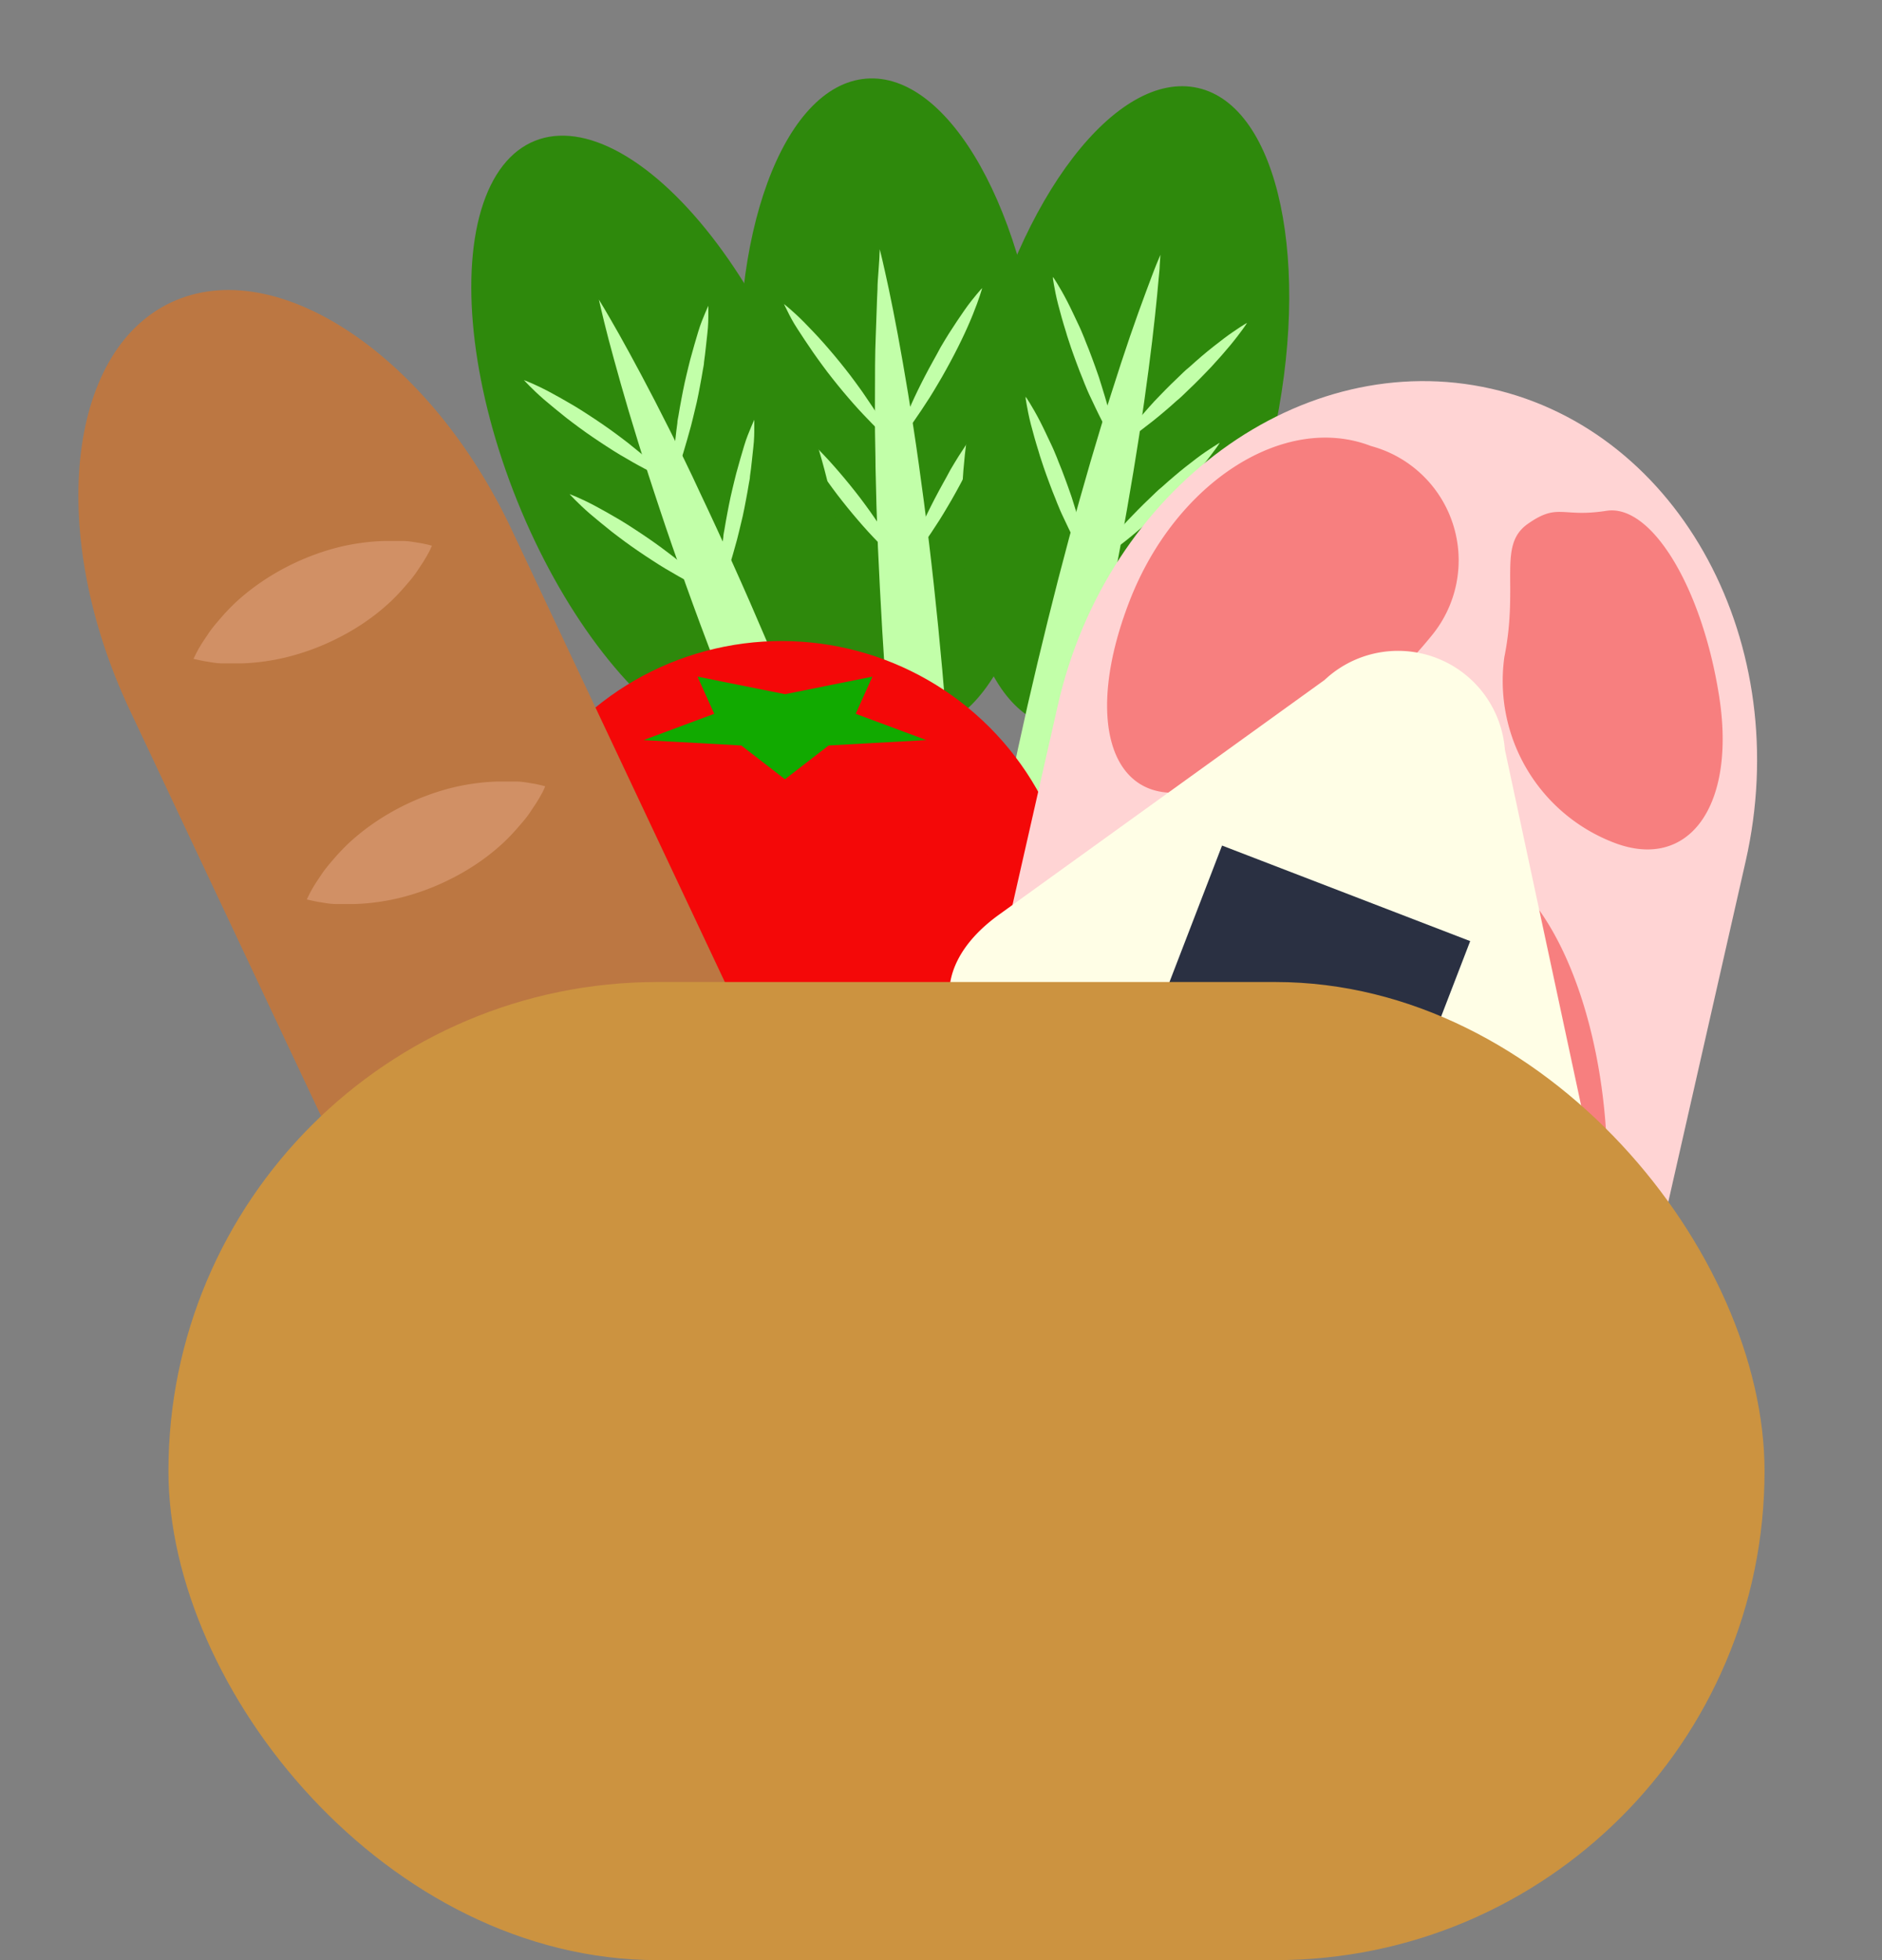
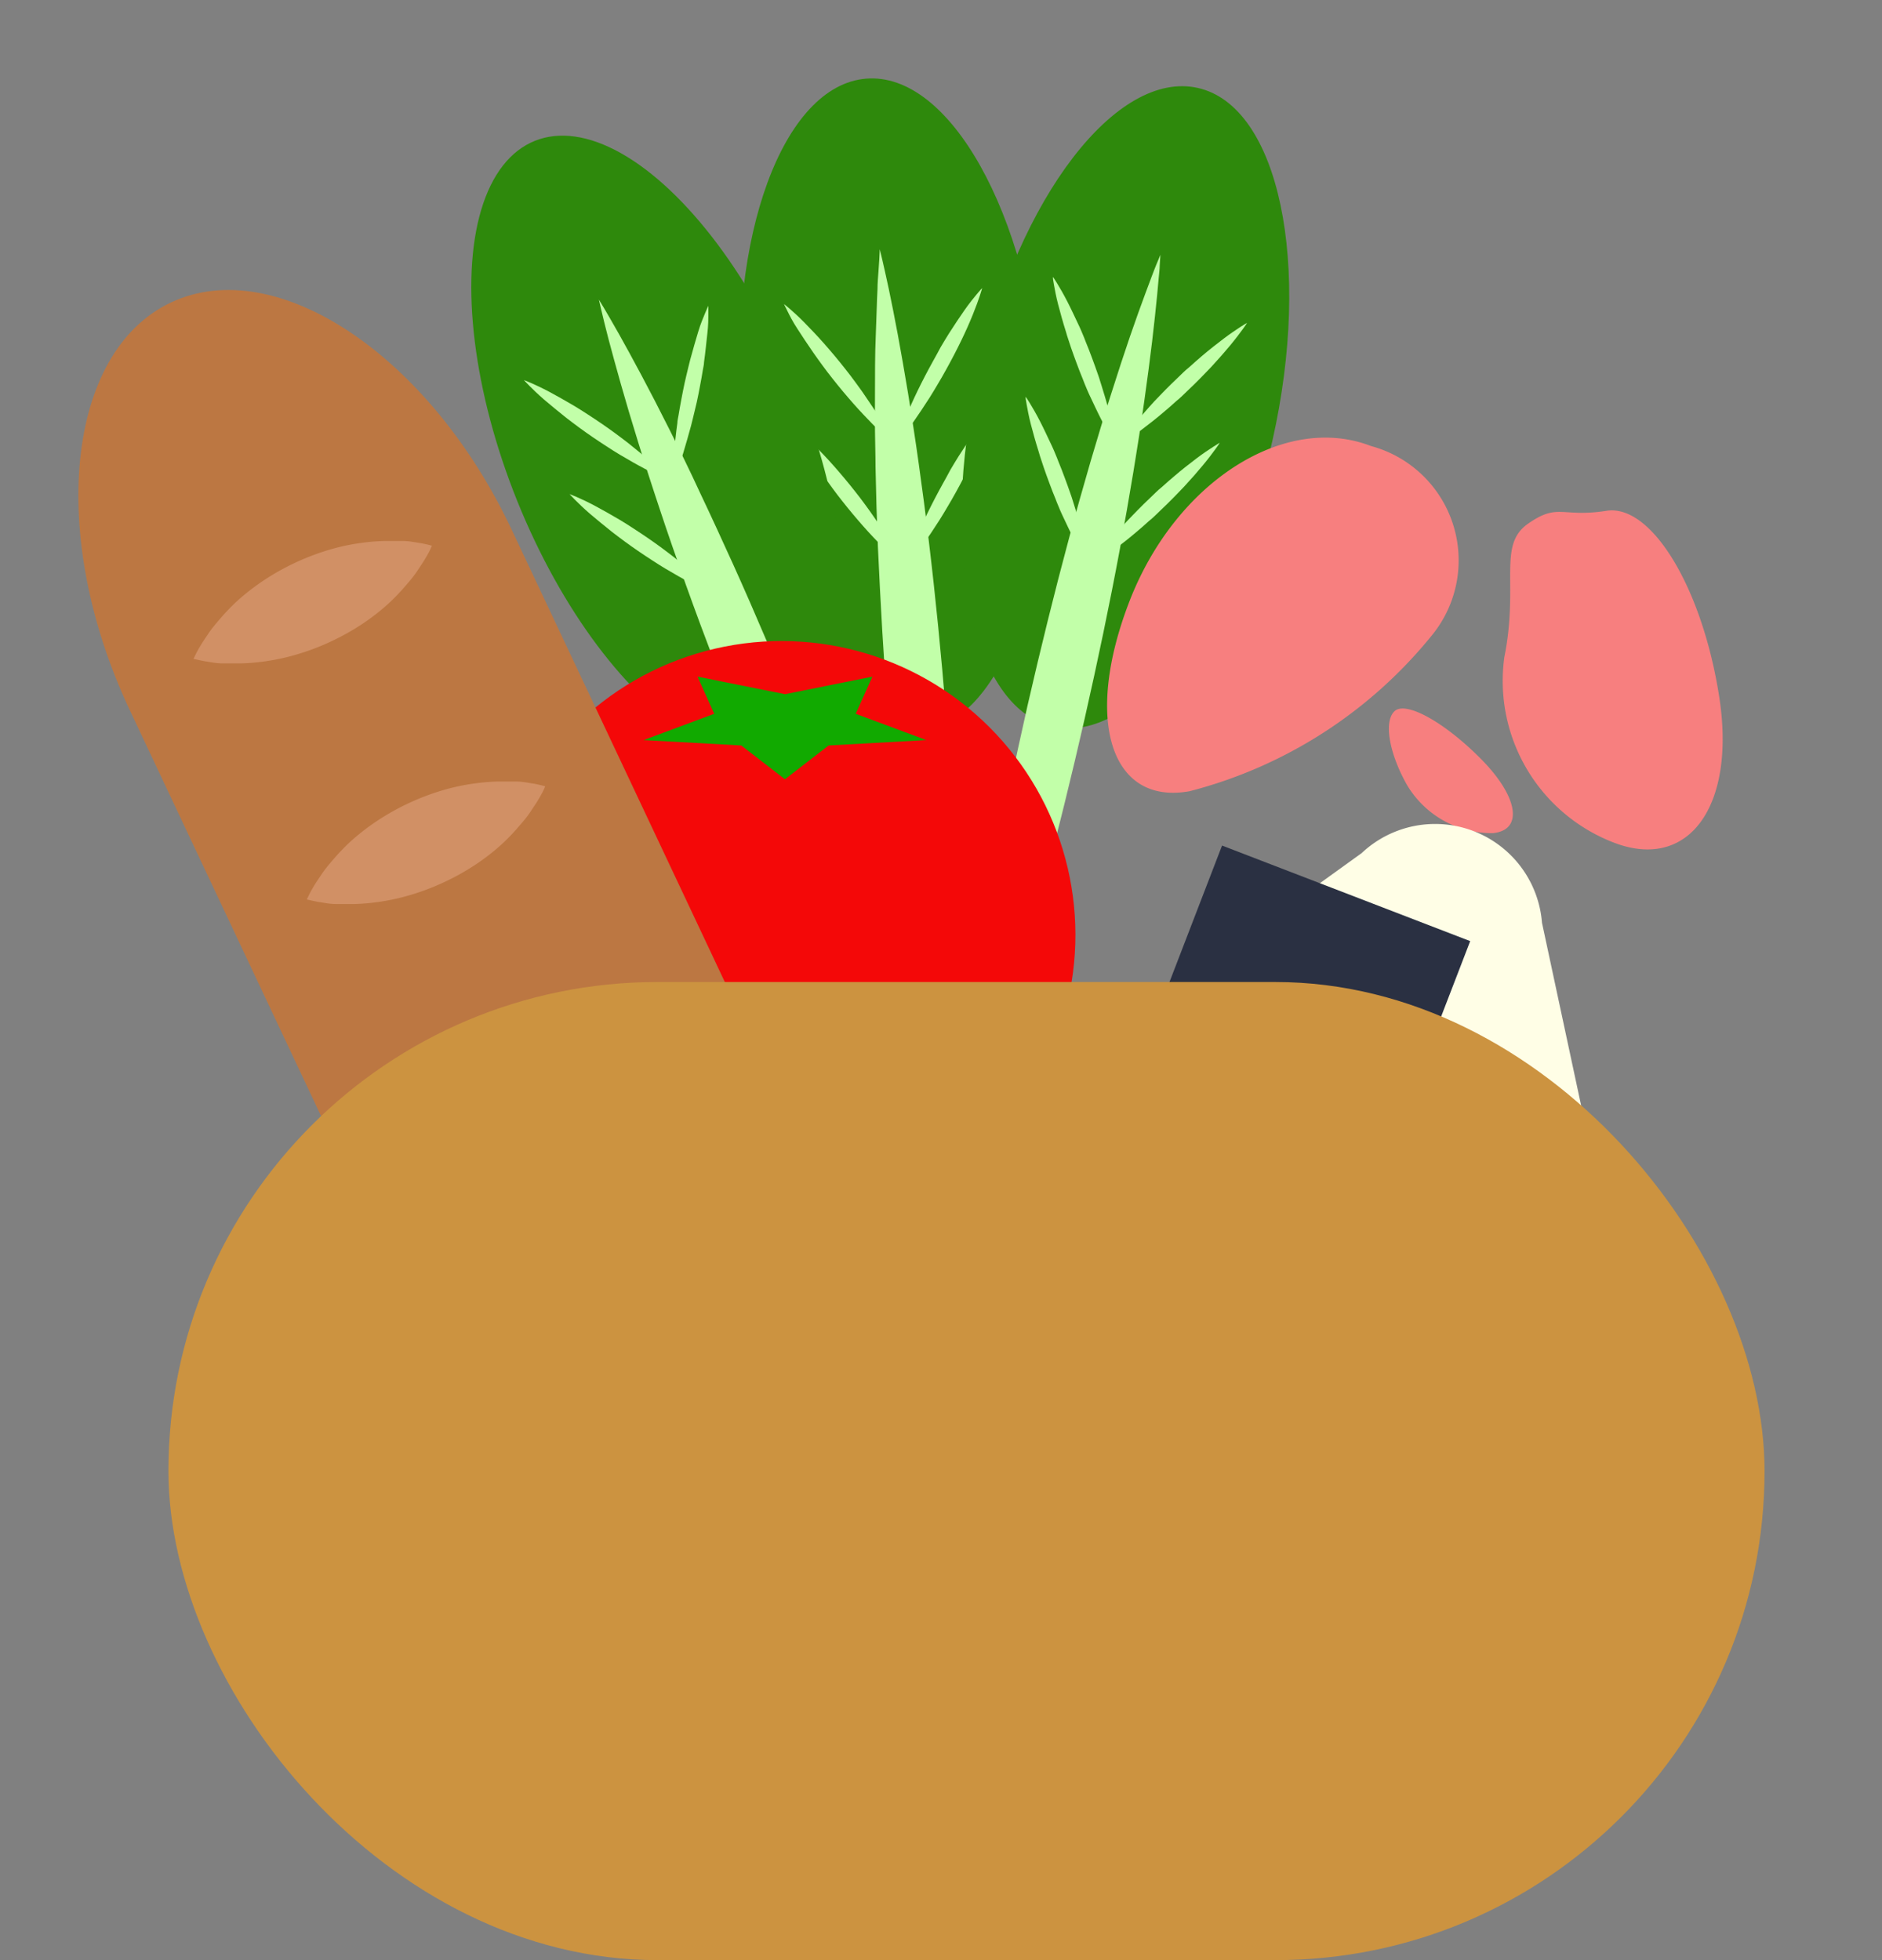
<svg xmlns="http://www.w3.org/2000/svg" width="24" height="25" viewBox="0 0 24 25">
  <rect x="0" y="0" width="24" height="25" fill="#808080" stroke="none" />
  <g id="icon_side24" transform="translate(-303 -3715)">
    <rect id="矩形_224" data-name="矩形 224" width="24" height="24" transform="translate(303 3715)" fill="none" />
    <g id="组_1014" data-name="组 1014" transform="translate(44.92 3696.86)">
      <path id="路径_5255" data-name="路径 5255" d="M671.368,23.155c.183,2.3-.527,4.233-1.587,4.318s-2.068-1.712-2.251-4.012.527-4.233,1.587-4.318S671.185,20.855,671.368,23.155Z" transform="translate(-399.991)" fill="#2e890c" />
      <g id="组_978" data-name="组 978" transform="translate(269.234 21.319)">
        <g id="组_977" data-name="组 977" transform="translate(0 0)">
          <path id="路径_5256" data-name="路径 5256" d="M751.09,124.72l.032.132c.01.043.023.1.036.159s.03.134.047.215c.034.161.073.357.115.582s.086.479.132.756c.023.139.044.283.068.433s.044.3.068.464c.045.318.089.654.13,1,.084.7.157,1.439.217,2.183.029.372.056.745.078,1.112s.04.728.055,1.078.024.689.03,1.01c0,.161.006.317.006.468s0,.3,0,.438,0,.275,0,.4,0,.25-.007.364c-.006.229-.013.428-.022.593,0,.082-.008.156-.012.22s-.008.118-.011.163-.006.078-.008.1l0,.035-.008-.034c-.005-.022-.014-.055-.024-.1s-.023-.1-.036-.159-.03-.134-.047-.215c-.034-.161-.073-.357-.116-.582-.022-.112-.042-.232-.065-.358s-.044-.259-.067-.4-.045-.283-.068-.433-.044-.3-.068-.464c-.045-.318-.089-.654-.13-1s-.081-.708-.117-1.073-.069-.738-.1-1.11c-.059-.744-.1-1.49-.132-2.19-.014-.35-.024-.689-.03-1.01,0-.161-.006-.317-.007-.468s0-.3,0-.438c0-.281,0-.539.01-.768s.013-.428.022-.593c0-.082.008-.156.012-.22s.007-.118.011-.163Z" transform="translate(-751.025 -124.72)" fill="#c2ffa9" />
        </g>
      </g>
      <g id="组_983" data-name="组 983" transform="translate(268.08 21.812)">
        <g id="组_980" data-name="组 980" transform="translate(0 0.202)">
          <g id="组_979" data-name="组 979">
            <path id="路径_5257" data-name="路径 5257" d="M696.539,160.149l-.02-.016-.056-.047c-.047-.041-.113-.1-.189-.178s-.161-.166-.249-.266l-.066-.076-.067-.079c-.045-.053-.089-.109-.133-.164s-.087-.112-.128-.168l-.061-.084c-.02-.028-.04-.055-.058-.082-.076-.109-.143-.213-.2-.3s-.1-.17-.127-.226c-.015-.028-.025-.051-.033-.066l-.011-.024.02.016.056.047c.047.041.113.1.189.178s.161.166.249.266l.066.076.067.079c.045.053.089.109.133.164s.087.112.128.168l.061.084c.02.028.04.055.058.083.076.109.143.213.2.3s.1.17.128.226c.015.028.025.05.033.066Z" transform="translate(-695.143 -158.369)" fill="#c2ffa9" />
          </g>
        </g>
        <g id="组_982" data-name="组 982" transform="translate(1.436 0)">
          <g id="组_981" data-name="组 981">
            <path id="路径_5258" data-name="路径 5258" d="M764.709,150.565l.007-.025c.005-.016.012-.04.022-.07.02-.06.05-.144.09-.243s.09-.213.148-.332c.014-.03.029-.06.045-.091s.031-.061.047-.092c.032-.062.066-.124.1-.186s.069-.123.1-.183l.053-.089c.018-.029.035-.058.053-.086.071-.112.141-.215.2-.3s.118-.157.158-.205c.02-.024.037-.043.048-.056l.018-.019-.007.025c-.005.016-.012.04-.022.07-.02.06-.05.144-.09.243s-.09.213-.148.332c-.014.03-.029.06-.045.091s-.031.061-.047.092c-.032.062-.066.124-.1.186s-.069.123-.105.183c-.017.03-.035.06-.053.089s-.035.058-.053.086c-.071.112-.141.215-.2.3s-.118.157-.158.205c-.02.024-.037.043-.048.056Z" transform="translate(-764.709 -148.586)" fill="#c2ffa9" />
          </g>
        </g>
      </g>
      <g id="组_988" data-name="组 988" transform="translate(268.205 23.375)">
        <g id="组_985" data-name="组 985" transform="translate(0 0.202)">
          <g id="组_984" data-name="组 984">
            <path id="路径_5259" data-name="路径 5259" d="M702.577,235.875l-.02-.016-.056-.047c-.047-.041-.113-.1-.189-.178s-.161-.166-.249-.266l-.066-.076-.067-.079c-.045-.053-.089-.109-.133-.164s-.087-.112-.128-.168l-.061-.084c-.02-.028-.04-.055-.058-.083-.076-.109-.143-.213-.2-.3s-.1-.17-.127-.226c-.015-.028-.025-.051-.033-.066l-.011-.024.02.016.056.047c.047.041.113.1.189.178s.161.166.249.266c.022.025.044.05.066.076l.067.079c.045.053.089.109.133.164s.087.112.128.168l.061.084.058.083c.076.109.143.213.2.3s.1.17.128.226c.015.028.025.05.033.066Z" transform="translate(-701.181 -234.095)" fill="#c2ffa9" />
          </g>
        </g>
        <g id="组_987" data-name="组 987" transform="translate(1.436 0)">
          <g id="组_986" data-name="组 986">
            <path id="路径_5260" data-name="路径 5260" d="M770.748,226.291l.007-.025c.005-.016.012-.04.022-.07.02-.06.05-.144.09-.243s.09-.213.148-.332c.014-.03.029-.06.045-.091s.031-.061.047-.092c.032-.062.066-.124.1-.186s.069-.123.1-.183l.053-.089c.018-.029.035-.058.053-.086.071-.112.141-.215.2-.3s.118-.157.158-.205c.02-.024.037-.043.048-.056l.018-.019-.007.025c-.005.016-.012.04-.022.07-.02.06-.05.144-.09.243s-.09.213-.148.332c-.014.03-.029.06-.045.091s-.031.061-.047.092c-.032.062-.066.124-.1.186s-.069.123-.105.183c-.017.03-.035.06-.053.089s-.035.058-.053.086c-.071.112-.141.215-.2.3s-.118.157-.158.205c-.02.024-.037.043-.048.056Z" transform="translate(-770.748 -224.312)" fill="#c2ffa9" />
          </g>
        </g>
      </g>
      <ellipse id="椭圆_42" data-name="椭圆 42" cx="1.925" cy="4.178" rx="1.925" ry="4.178" transform="translate(263.115 20.656) rotate(-21.949)" fill="#2e890c" />
      <g id="组_990" data-name="组 990" transform="translate(265.717 21.961)">
        <g id="组_989" data-name="组 989" transform="translate(0 0)">
          <path id="路径_5261" data-name="路径 5261" d="M580.643,155.815l.07.116c.023.038.05.085.082.141s.068.119.109.191c.081.144.176.319.284.521s.226.431.352.682c.064.125.127.257.194.393s.133.277.2.422c.138.29.28.6.424.917.288.639.579,1.326.859,2.019.139.346.276.694.407,1.037s.256.683.375,1.013.229.65.331.955c.05.153.1.3.146.445s.091.283.132.418.081.263.117.386.071.239.1.35c.063.22.115.413.156.572.021.08.039.151.054.213s.028.115.038.158.017.076.023.1l.008.034-.018-.03c-.012-.02-.03-.049-.052-.087s-.05-.085-.082-.141-.069-.119-.109-.191c-.081-.144-.177-.319-.284-.521-.054-.1-.109-.209-.169-.323s-.119-.234-.183-.359-.127-.257-.194-.393-.133-.277-.2-.422c-.138-.29-.28-.6-.424-.917s-.289-.651-.432-.989-.286-.683-.426-1.03c-.278-.693-.545-1.391-.781-2.05-.118-.33-.229-.65-.33-.955-.05-.153-.1-.3-.146-.445s-.091-.283-.132-.418c-.083-.268-.157-.516-.219-.736s-.115-.413-.157-.572c-.021-.08-.039-.151-.054-.213s-.028-.115-.038-.158Z" transform="translate(-580.643 -155.815)" fill="#c2ffa9" />
        </g>
      </g>
      <g id="组_995" data-name="组 995" transform="translate(264.762 22.039)">
        <g id="组_992" data-name="组 992" transform="translate(0 0.95)">
          <g id="组_991" data-name="组 991">
            <path id="路径_5262" data-name="路径 5262" d="M536.209,206.856l-.024-.01-.068-.029c-.058-.025-.139-.064-.233-.113s-.2-.11-.317-.179l-.086-.053-.087-.056c-.059-.038-.117-.077-.176-.117s-.116-.081-.172-.122l-.083-.062-.08-.061c-.1-.081-.2-.161-.281-.231s-.145-.133-.189-.177c-.022-.022-.039-.041-.051-.053l-.018-.019.024.009.068.028c.058.025.139.063.233.113s.2.11.317.179l.086.053.087.056c.059.038.117.077.176.117s.116.081.172.122l.083.062.08.061c.1.081.2.161.281.231s.145.133.189.177c.022.022.039.041.051.053Z" transform="translate(-534.345 -205.575)" fill="#c2ffa9" />
          </g>
        </g>
        <g id="组_994" data-name="组 994" transform="translate(1.9 0)">
          <g id="组_993" data-name="组 993">
            <path id="路径_5263" data-name="路径 5263" d="M626.419,161.784v-.026c0-.017,0-.042,0-.073,0-.063,0-.152.013-.259s.023-.23.042-.361c0-.033.01-.066.015-.1s.011-.068.017-.1c.012-.069.026-.138.039-.207s.029-.138.045-.206q.012-.051.024-.1c.008-.033.016-.066.025-.1.034-.128.07-.247.1-.349s.066-.185.09-.243c.012-.029.022-.052.029-.067l.011-.024s0,.009,0,.026,0,.042,0,.073c0,.063,0,.152-.013.259s-.023.23-.042.361c0,.033-.01.066-.015.1s-.011.068-.017.1c-.012.069-.026.138-.039.207s-.029.138-.046.206c-.008.034-.016.068-.024.1s-.016.066-.025.1c-.034.128-.07.247-.1.349s-.066.185-.09.243c-.012.029-.022.052-.029.067Z" transform="translate(-626.418 -159.568)" fill="#c2ffa9" />
          </g>
        </g>
      </g>
      <g id="组_1000" data-name="组 1000" transform="translate(265.348 23.493)">
        <g id="组_997" data-name="组 997" transform="translate(0 0.95)">
          <g id="组_996" data-name="组 996">
            <path id="路径_5264" data-name="路径 5264" d="M564.6,277.316l-.024-.01-.068-.029c-.058-.025-.139-.064-.233-.113s-.2-.11-.317-.179l-.086-.053-.087-.056c-.059-.038-.117-.077-.176-.117s-.116-.081-.172-.122l-.083-.062-.08-.061c-.1-.081-.2-.161-.281-.231s-.145-.133-.189-.177c-.022-.022-.039-.041-.051-.053l-.018-.019.024.009.068.028c.058.025.139.063.233.113s.2.11.317.179l.086.053.087.056c.059.038.117.077.176.117s.116.081.172.122l.083.062.08.061c.1.081.2.161.281.231s.145.133.189.177l.051.053Z" transform="translate(-562.74 -276.035)" fill="#c2ffa9" />
          </g>
        </g>
        <g id="组_999" data-name="组 999" transform="translate(1.9)">
          <g id="组_998" data-name="组 998">
-             <path id="路径_5265" data-name="路径 5265" d="M654.813,232.244v-.026c0-.017,0-.042,0-.073,0-.063,0-.152.013-.259s.023-.23.042-.361c0-.033.01-.066.015-.1s.011-.068.017-.1c.012-.069.026-.138.039-.207s.029-.138.045-.206q.012-.051.024-.1c.008-.033.016-.066.025-.1.034-.128.07-.247.1-.349s.066-.185.09-.243c.012-.029.022-.052.029-.067l.011-.024v.026c0,.017,0,.042,0,.073,0,.063,0,.152-.013.259s-.022.23-.042.361c0,.033-.01.066-.015.1s-.011.068-.017.1c-.012.069-.026.138-.039.207s-.029.138-.046.206c-.008.034-.016.067-.024.1s-.016.066-.025.1c-.034.128-.07.247-.1.349s-.066.185-.09.243c-.012.029-.022.052-.029.067Z" transform="translate(-654.812 -230.028)" fill="#c2ffa9" />
-           </g>
+             </g>
        </g>
      </g>
      <path id="路径_5266" data-name="路径 5266" d="M804.839,27.588c-.512,2.25-.087,4.265.949,4.5s2.293-1.4,2.8-3.646.087-4.265-.949-4.5S805.352,25.338,804.839,27.588Z" transform="translate(-534.282 -4.68)" fill="#2e890c" />
      <g id="组_1002" data-name="组 1002" transform="translate(270.224 21.39)">
        <g id="组_1001" data-name="组 1001" transform="translate(0 0)">
          <path id="路径_5267" data-name="路径 5267" d="M801.648,128.154l-.009.136c0,.044-.007.1-.013.162s-.012.137-.02.219c-.016.164-.037.363-.064.59s-.061.483-.1.761c-.019.139-.042.284-.064.433s-.049.3-.074.463c-.052.317-.111.651-.175,1-.128.689-.281,1.42-.446,2.148-.083.364-.169.727-.257,1.084s-.179.707-.27,1.045-.182.664-.273.973c-.046.154-.089.3-.134.449s-.087.285-.13.418-.083.262-.124.384-.078.237-.116.345c-.074.216-.141.4-.2.559-.028.077-.054.146-.077.206s-.043.111-.059.152-.029.073-.038.094l-.013.032,0-.035c0-.023,0-.057.007-.1s.007-.1.013-.162.012-.137.02-.219c.015-.164.037-.363.064-.59.013-.114.029-.234.045-.361s.036-.26.055-.4.042-.284.064-.433.049-.3.074-.463c.052-.317.111-.651.175-1s.134-.7.209-1.059.155-.725.237-1.089c.167-.728.346-1.453.528-2.129.091-.338.183-.664.273-.973.046-.154.089-.3.134-.449s.087-.285.13-.418c.085-.268.165-.513.239-.729s.141-.4.2-.559c.028-.077.054-.146.077-.206s.042-.111.059-.152Z" transform="translate(-798.994 -128.154)" fill="#c2ffa9" />
        </g>
      </g>
      <g id="组_1007" data-name="组 1007" transform="translate(271.507 21.689)">
        <g id="组_1004" data-name="组 1004" transform="translate(0.839 0.564)">
          <g id="组_1003" data-name="组 1003">
            <path id="路径_5268" data-name="路径 5268" d="M901.8,171.51l.014-.022c.01-.014.023-.035.042-.06.037-.051.091-.123.159-.2s.15-.176.24-.273l.07-.073.072-.074c.049-.05.1-.1.151-.148s.1-.1.155-.143l.077-.069.076-.066c.1-.086.2-.163.284-.227s.16-.114.213-.149l.062-.039.023-.013-.014.022c-.01.014-.023.035-.042.06-.037.051-.091.123-.159.205s-.15.176-.24.273l-.07.073-.072.074c-.049.05-.1.1-.151.148s-.1.1-.155.143l-.077.069-.077.066c-.1.086-.2.163-.284.227s-.159.114-.212.149l-.062.039Z" transform="translate(-901.801 -169.949)" fill="#c2ffa9" />
          </g>
        </g>
        <g id="组_1006" data-name="组 1006" transform="translate(0 0)">
          <g id="组_1005" data-name="组 1005">
            <path id="路径_5269" data-name="路径 5269" d="M861.944,144.73l-.015-.022c-.009-.014-.023-.035-.039-.062-.033-.054-.078-.131-.127-.226s-.1-.206-.158-.328c-.014-.03-.027-.061-.04-.093s-.027-.063-.04-.1c-.027-.064-.052-.13-.078-.2s-.049-.133-.072-.2q-.017-.049-.033-.1c-.011-.032-.021-.064-.031-.1-.04-.127-.073-.246-.1-.35s-.043-.192-.054-.254c-.006-.031-.009-.056-.012-.072l0-.026.015.022c.009.014.023.035.039.062.033.054.078.131.127.226s.1.206.158.328c.014.03.027.061.04.093s.027.063.04.1c.027.064.052.13.078.2s.049.133.072.2c.012.033.023.066.033.1s.021.064.031.1c.04.127.073.246.1.35s.043.191.054.253c.006.031.009.056.012.072Z" transform="translate(-861.144 -142.614)" fill="#c2ffa9" />
          </g>
        </g>
      </g>
      <g id="组_1012" data-name="组 1012" transform="translate(271.158 23.217)">
        <g id="组_1009" data-name="组 1009" transform="translate(0.839 0.564)">
          <g id="组_1008" data-name="组 1008">
            <path id="路径_5270" data-name="路径 5270" d="M884.929,245.58l.014-.022c.01-.014.023-.035.042-.06.037-.051.091-.123.159-.2s.15-.176.24-.273l.07-.073.072-.074c.049-.05.1-.1.151-.148s.1-.1.155-.143l.077-.069.077-.066c.1-.086.2-.163.284-.227s.16-.114.213-.148l.062-.039.022-.013-.014.022c-.01.014-.023.035-.042.06-.037.051-.091.123-.159.205s-.15.176-.24.273l-.07.073-.072.074c-.049.05-.1.1-.151.148s-.1.1-.155.143l-.077.069-.077.066c-.1.086-.2.163-.284.227s-.159.114-.212.149l-.062.039Z" transform="translate(-884.929 -244.019)" fill="#c2ffa9" />
          </g>
        </g>
        <g id="组_1011" data-name="组 1011" transform="translate(0 0)">
          <g id="组_1010" data-name="组 1010">
            <path id="路径_5271" data-name="路径 5271" d="M845.074,218.8l-.014-.022c-.009-.014-.023-.035-.039-.062-.033-.054-.078-.131-.127-.226s-.1-.206-.158-.328c-.014-.03-.027-.061-.04-.093s-.027-.063-.04-.1c-.027-.064-.052-.13-.078-.2s-.049-.133-.072-.2q-.017-.049-.033-.1c-.011-.032-.021-.064-.031-.1-.04-.127-.073-.246-.1-.35s-.043-.192-.054-.254c-.006-.031-.009-.056-.012-.072l0-.026.015.022c.009.014.023.035.039.062.033.054.078.131.127.226s.1.206.158.328c.014.03.027.061.04.093s.027.063.04.1c.027.064.052.13.078.2s.049.133.072.2c.012.033.023.066.033.1s.021.064.031.1c.04.127.073.246.1.35s.043.191.054.253c.006.031.009.056.012.072Z" transform="translate(-844.274 -216.684)" fill="#c2ffa9" />
          </g>
        </g>
      </g>
      <circle id="椭圆_43" data-name="椭圆 43" cx="3.747" cy="3.747" r="3.747" transform="translate(262.748 30.063) rotate(-45)" fill="#f40808" />
      <path id="路径_5272" data-name="路径 5272" d="M610.13,389.08l1.114-.224-.213.474.9.335-1.245.069-.557.431-.557-.431-1.245-.069.9-.335-.213-.474Z" transform="translate(-342.039 -362.086)" fill="#1a0" />
      <path id="路径_5273" data-name="路径 5273" d="M269.128,162.493c1.05,2.229.813,4.57-.527,5.2s-3.3-.676-4.346-2.905l-4.52-9.593c-1.05-2.229-.813-4.57.527-5.2s3.3.676,4.346,2.905Z" transform="translate(0 -127.998)" fill="#bc7742" />
      <path id="路径_5274" data-name="路径 5274" d="M330.181,306.721s.007-.017.021-.045.015-.032.026-.051l.017-.031.02-.034c.028-.048.064-.1.106-.163s.093-.123.149-.188a2.672,2.672,0,0,1,.189-.2,2.772,2.772,0,0,1,.225-.189,3.055,3.055,0,0,1,.531-.32,3.123,3.123,0,0,1,.29-.12,2.915,2.915,0,0,1,.294-.088,2.733,2.733,0,0,1,.289-.053,2.646,2.646,0,0,1,.271-.022c.086,0,.167,0,.24,0s.138.013.194.022l.039.006.035.007.056.012.048.013s-.007.017-.02.045-.015.032-.026.051l-.017.031-.02.034c-.028.049-.064.1-.106.164s-.092.123-.149.188a2.628,2.628,0,0,1-.189.2,2.725,2.725,0,0,1-.225.189,2.907,2.907,0,0,1-.255.171,3.116,3.116,0,0,1-.277.147,3.053,3.053,0,0,1-.585.206,2.765,2.765,0,0,1-.289.053,2.656,2.656,0,0,1-.271.022c-.086,0-.167,0-.24,0s-.138-.013-.194-.022l-.039-.006-.035-.007-.056-.012Z" transform="translate(-69.633 -280.177)" fill="#d19065" />
      <path id="路径_5275" data-name="路径 5275" d="M400.2,455.341s.007-.017.021-.045.016-.032.026-.051l.017-.031.02-.034c.028-.048.064-.1.106-.163s.093-.123.149-.188a2.671,2.671,0,0,1,.189-.2,2.77,2.77,0,0,1,.225-.189,3.056,3.056,0,0,1,.531-.32,3.121,3.121,0,0,1,.29-.12,2.905,2.905,0,0,1,.294-.088,2.732,2.732,0,0,1,.289-.053,2.645,2.645,0,0,1,.271-.022c.086,0,.167,0,.24,0s.138.013.194.022l.039.006.035.007.056.013.048.013s-.007.017-.02.045-.015.032-.026.051l-.017.031-.02.034c-.028.049-.064.1-.106.164s-.092.123-.149.188a2.647,2.647,0,0,1-.189.2,2.737,2.737,0,0,1-.225.189,2.916,2.916,0,0,1-.255.171,3.112,3.112,0,0,1-.277.147,3.051,3.051,0,0,1-.585.206,2.757,2.757,0,0,1-.289.053,2.663,2.663,0,0,1-.271.022c-.086,0-.167,0-.24,0s-.138-.013-.194-.022l-.039-.006-.035-.007-.056-.012Z" transform="translate(-138.207 -425.729)" fill="#d19065" />
-       <path id="路径_5276" data-name="路径 5276" d="M463.888,590.523s.007-.017.021-.045.015-.032.026-.051l.017-.031.02-.034c.028-.049.064-.1.106-.163s.093-.123.149-.188a2.683,2.683,0,0,1,.189-.2,2.761,2.761,0,0,1,.225-.189,3.048,3.048,0,0,1,.531-.32,3.106,3.106,0,0,1,.29-.12,2.913,2.913,0,0,1,.294-.088,2.755,2.755,0,0,1,.289-.053,2.619,2.619,0,0,1,.271-.022c.086,0,.167,0,.24,0s.138.013.194.022l.039.006.035.007.056.013.048.013s-.007.017-.02.045-.015.032-.026.051l-.017.031-.02.034c-.028.049-.064.1-.106.164s-.092.123-.149.188a2.653,2.653,0,0,1-.189.2,2.736,2.736,0,0,1-.225.189,2.918,2.918,0,0,1-.255.171,3.108,3.108,0,0,1-.277.147,3.053,3.053,0,0,1-.585.206,2.741,2.741,0,0,1-.289.053,2.655,2.655,0,0,1-.271.022c-.086,0-.167,0-.24,0s-.138-.013-.193-.022l-.039-.006-.035-.007-.056-.012Z" transform="translate(-200.581 -558.121)" fill="#d19065" />
      <path id="路径_5277" data-name="路径 5277" d="M535.187,741.861s.007-.017.021-.045.016-.032.026-.051l.017-.031.02-.034c.028-.049.064-.1.106-.163s.093-.123.149-.188a2.678,2.678,0,0,1,.189-.2,2.736,2.736,0,0,1,.225-.189,3.048,3.048,0,0,1,.531-.32,3.109,3.109,0,0,1,.29-.12,2.9,2.9,0,0,1,.294-.088,2.726,2.726,0,0,1,.289-.054,2.636,2.636,0,0,1,.271-.022c.086,0,.167,0,.24,0s.138.013.194.022l.039.006.035.007.056.013.048.013s-.007.017-.02.045-.015.032-.026.051l-.017.031-.02.034c-.028.049-.064.1-.106.164s-.092.123-.149.188a2.616,2.616,0,0,1-.189.2,2.724,2.724,0,0,1-.225.189,2.905,2.905,0,0,1-.255.171,3.124,3.124,0,0,1-.277.147,3.052,3.052,0,0,1-.585.206,2.775,2.775,0,0,1-.289.053,2.655,2.655,0,0,1-.271.022c-.086,0-.167,0-.24,0s-.138-.013-.193-.022l-.039-.006-.035-.007-.056-.012Z" transform="translate(-270.408 -706.336)" fill="#d19065" />
-       <path id="路径_5278" data-name="路径 5278" d="M818,216.688c-.628,2.768-3.116,4.584-5.528,4.037s-3.872-3.26-3.243-6.028l.994-4.378c.628-2.768,3.116-4.584,5.528-4.037s3.872,3.26,3.243,6.028Z" transform="translate(-538.653 -183.184)" fill="#ffd4d4" />
      <g id="组_1013" data-name="组 1013" transform="translate(270.83 23.722)">
-         <path id="路径_5279" data-name="路径 5279" d="M835.023,460.418a4.089,4.089,0,0,0-3.7-1.183c-1.127.326-2.438,2.142-2.89,4.132a3.814,3.814,0,0,0,2.97,4.48,3.656,3.656,0,0,0,4.531-2.4C836.341,463.659,835.931,461.395,835.023,460.418Z" transform="translate(-828.345 -454.64)" fill="#f77f7f" />
        <path id="路径_5280" data-name="路径 5280" d="M1138.582,286.127c-.389.273-.112.767-.3,1.7a2.21,2.21,0,0,0,1.394,2.365c.958.371,1.563-.466,1.346-1.86s-.865-2.461-1.438-2.371S1138.971,285.854,1138.582,286.127Z" transform="translate(-1131.848 -285.028)" fill="#f77f7f" />
        <path id="路径_5281" data-name="路径 5281" d="M895.734,245.643a5.854,5.854,0,0,0,3.08-1.978,1.51,1.51,0,0,0-.768-2.424c-1.107-.428-2.493.462-3.08,1.978S894.726,245.827,895.734,245.643Z" transform="translate(-893.312 -241.134)" fill="#f77f7f" />
        <path id="路径_5282" data-name="路径 5282" d="M1068.827,409.473a1.255,1.255,0,0,0,1.1.619c.388-.04.322-.463-.148-.94s-.97-.753-1.111-.613S1068.612,409.092,1068.827,409.473Z" transform="translate(-1063.637 -405.048)" fill="#f77f7f" />
      </g>
-       <path id="路径_5283" data-name="路径 5283" d="M798.227,378.868c-1.267-.488-1.48-1.482-.473-2.208l4.15-2.992a1.367,1.367,0,0,1,2.3.888l1.071,5c.26,1.214-.564,1.809-1.832,1.321Z" transform="translate(-526.933 -346.855)" fill="#fffee6" />
+       <path id="路径_5283" data-name="路径 5283" d="M798.227,378.868l4.15-2.992a1.367,1.367,0,0,1,2.3.888l1.071,5c.26,1.214-.564,1.809-1.832,1.321Z" transform="translate(-526.933 -346.855)" fill="#fffee6" />
      <rect id="矩形_240" data-name="矩形 240" width="3.734" height="3.391" transform="translate(272.322 32.409) rotate(-68.936)" fill="#2a3042" />
      <rect id="矩形_241" data-name="矩形 241" width="20.354" height="12.475" rx="6.237" transform="translate(260.228 30.665)" fill="#cc9340" />
-       <path id="路径_5284" data-name="路径 5284" d="M777.475,441.756a.645.645,0,1,1-.368-.689A.563.563,0,0,1,777.475,441.756Z" transform="translate(-506.555 -413.148)" fill="#f40808" style="mix-blend-mode: screen;isolation: isolate" />
    </g>
  </g>
</svg>